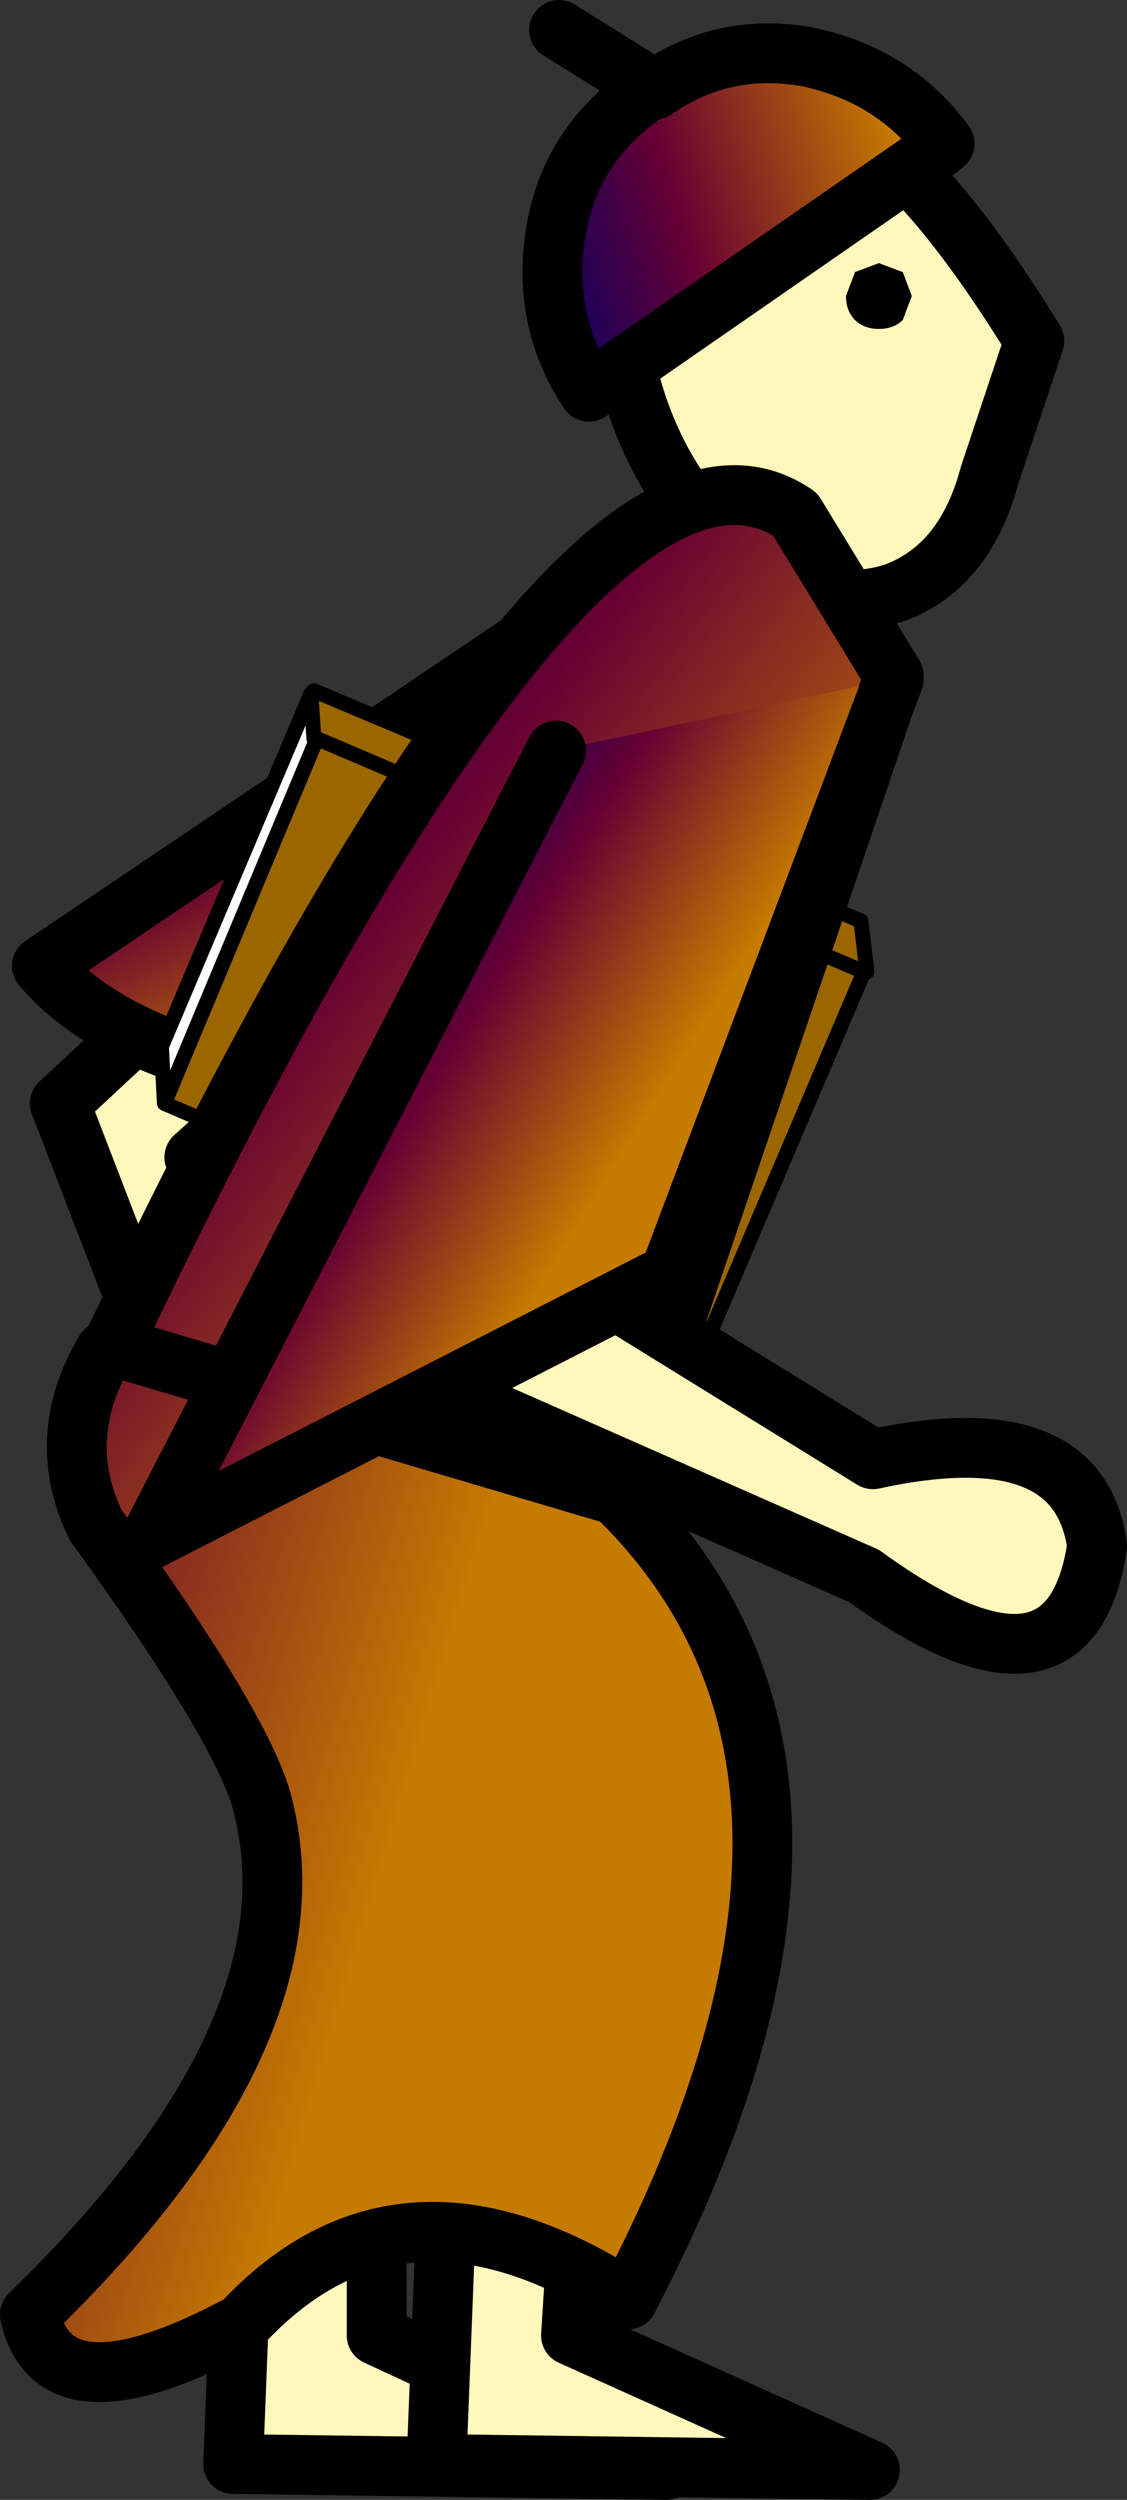
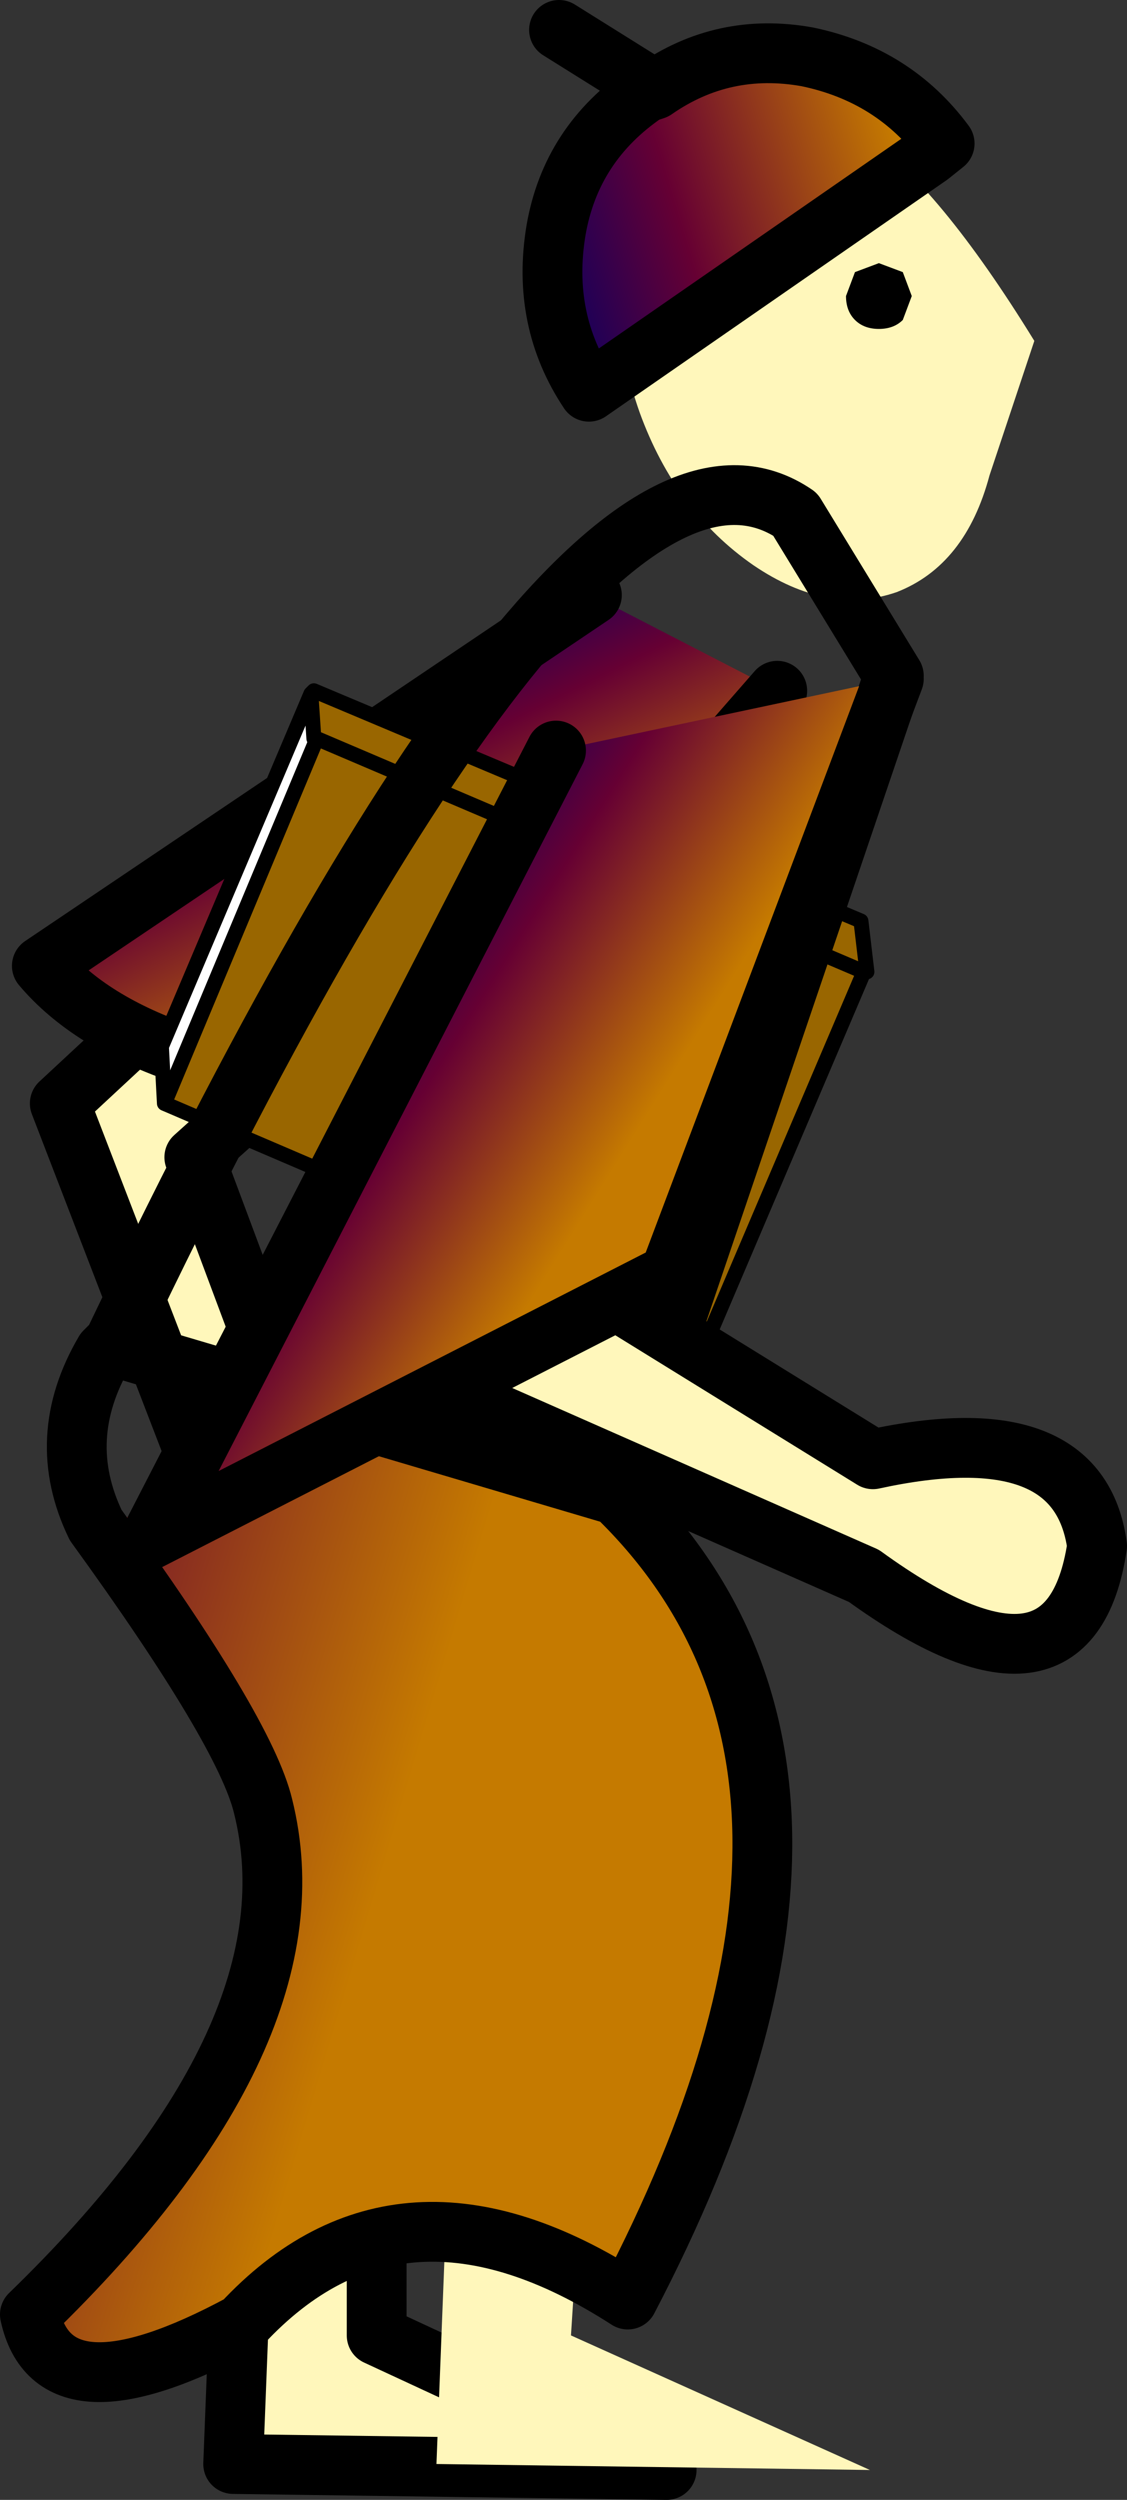
<svg xmlns="http://www.w3.org/2000/svg" height="41.8px" width="18.85px">
  <rect width="100%" height="100%" fill="#333333" stroke="none" />
  <g transform="matrix(1.0, 0.0, 0.0, 1.0, 10.55, 31.95)">
    <path d="M-4.25 7.1 L0.6 9.35 -6.65 9.25 -6.4 2.85 -4.25 4.75 -4.25 7.1" fill="#fff7bb" fill-rule="evenodd" stroke="none" />
    <path d="M-4.25 7.1 L0.6 9.35 -6.65 9.25 -6.4 2.85 -4.25 4.75 -4.25 7.1 Z" fill="none" stroke="#000000" stroke-linecap="round" stroke-linejoin="round" stroke-width="1.0" />
    <path d="M-1.0 7.1 L4.0 9.35 -3.25 9.25 -3.0 2.85 -0.85 4.75 -1.0 7.1" fill="#fff7bb" fill-rule="evenodd" stroke="none" />
-     <path d="M-1.0 7.1 L4.0 9.35 -3.25 9.25 -3.0 2.85 -0.85 4.75 -1.0 7.1 Z" fill="none" stroke="#000000" stroke-linecap="round" stroke-linejoin="round" stroke-width="1.0" />
    <path d="M3.9 -29.7 Q5.15 -28.85 6.75 -26.25 L6.0 -24.0 Q5.6 -22.5 4.45 -22.05 3.3 -21.65 2.05 -22.5 0.75 -23.4 0.15 -25.05 -0.45 -26.75 -0.05 -28.25 0.3 -29.7 1.5 -30.15 2.65 -30.6 3.9 -29.7" fill="#fff7bb" fill-rule="evenodd" stroke="none" />
-     <path d="M3.9 -29.7 Q2.65 -30.6 1.5 -30.15 0.3 -29.7 -0.05 -28.25 -0.45 -26.75 0.15 -25.05 0.75 -23.4 2.05 -22.5 3.3 -21.65 4.45 -22.05 5.6 -22.5 6.0 -24.0 L6.75 -26.25 Q5.15 -28.85 3.9 -29.7 Z" fill="none" stroke="#000000" stroke-linecap="round" stroke-linejoin="round" stroke-width="1.0" />
    <path d="M4.15 -26.45 Q3.9 -26.45 3.75 -26.6 3.6 -26.75 3.6 -27.0 L3.75 -27.4 4.15 -27.55 4.55 -27.4 4.7 -27.0 4.55 -26.6 Q4.4 -26.45 4.15 -26.45" fill="#000000" fill-rule="evenodd" stroke="none" />
    <path d="M0.25 -30.4 L0.4 -30.45 Q1.55 -31.25 2.95 -31.0 4.4 -30.7 5.25 -29.55 L5.0 -29.35 -0.7 -25.4 Q-1.5 -26.6 -1.25 -28.1 -1.0 -29.55 0.25 -30.4" fill="url(#gradient0)" fill-rule="evenodd" stroke="none" />
    <path d="M0.25 -30.4 Q-1.0 -29.55 -1.25 -28.1 -1.5 -26.6 -0.7 -25.4 L5.0 -29.35 5.25 -29.55 Q4.4 -30.7 2.95 -31.0 1.55 -31.25 0.4 -30.45 L0.25 -30.4 M0.4 -30.45 L-1.2 -31.45" fill="none" stroke="#000000" stroke-linecap="round" stroke-linejoin="round" stroke-width="1.0" />
    <path d="M-1.9 -17.45 L-7.3 -12.6 -5.6 -8.05 Q-2.55 -6.35 -3.8 -4.55 -6.1 -2.65 -6.95 -6.75 L-9.55 -13.5 -2.5 -20.05 -1.9 -17.45" fill="#fff7bb" fill-rule="evenodd" stroke="none" />
    <path d="M-1.9 -17.45 L-2.5 -20.05 -9.55 -13.5 -6.95 -6.75 Q-6.1 -2.65 -3.8 -4.55 -2.55 -6.35 -5.6 -8.05 L-7.3 -12.6 -1.9 -17.45 Z" fill="none" stroke="#000000" stroke-linecap="round" stroke-linejoin="round" stroke-width="1.0" />
    <path d="M2.45 -20.4 L-3.45 -13.65 Q-8.25 -13.9 -9.85 -15.8 L-0.65 -22.0 2.45 -20.4" fill="url(#gradient1)" fill-rule="evenodd" stroke="none" />
    <path d="M-0.65 -22.0 L-9.85 -15.8 Q-8.25 -13.9 -3.45 -13.65 L2.45 -20.4" fill="none" stroke="#000000" stroke-linecap="round" stroke-linejoin="round" stroke-width="1.0" />
    <path d="M3.9 -15.7 L3.95 -15.7 3.9 -15.7 M-5.3 -20.4 L-5.35 -20.35 -5.35 -20.45 -5.3 -20.4" fill="#ff0000" fill-rule="evenodd" stroke="none" />
    <path d="M-5.35 -20.35 L-5.3 -19.6 -5.25 -19.6 -7.8 -13.5 -7.85 -14.45 -5.35 -20.35" fill="#ffffff" fill-rule="evenodd" stroke="none" />
    <path d="M3.95 -15.7 L3.9 -15.7 -5.25 -19.6 3.9 -15.7 1.3 -9.6 -7.8 -13.5 -5.25 -19.6 -5.3 -19.6 -5.35 -20.35 -5.3 -20.4 3.85 -16.55 3.95 -15.7" fill="#996600" fill-rule="evenodd" stroke="none" />
    <path d="M3.9 -15.7 L3.95 -15.7 3.85 -16.55 -5.3 -20.4 -5.35 -20.35 -5.3 -19.6 -5.25 -19.6 3.9 -15.7 1.3 -9.6 -7.8 -13.5 -7.85 -14.45 -5.35 -20.35 M-7.8 -13.5 L-5.25 -19.6" fill="none" stroke="#000000" stroke-linecap="round" stroke-linejoin="round" stroke-width="0.25" />
-     <path d="M-8.6 -9.6 Q-0.85 -25.8 2.75 -23.35 L4.4 -20.65 -0.25 -6.95 -0.3 -6.85 -3.25 -7.9 -8.95 -6.45 -8.65 -8.65 -8.65 -8.75 -8.85 -8.65 -9.0 -8.6 -9.05 -8.65 -9.05 -8.7 -8.95 -8.95 -8.7 -8.85 -8.7 -8.9 -8.9 -8.95 -8.75 -9.25 -8.7 -9.35 -8.65 -9.5 -8.8 -9.35 -9.3 -8.85 -8.7 -9.45 -8.6 -9.6 M-8.8 -9.35 L-8.7 -9.45 -8.8 -9.35" fill="url(#gradient2)" fill-rule="evenodd" stroke="none" />
    <path d="M-8.95 -6.45 L-3.25 -7.9 -0.3 -6.85 -0.25 -6.95 Q4.55 -2.3 -0.05 6.5 -3.85 4.05 -6.5 6.9 -9.65 8.6 -10.05 6.75 -5.2 2.05 -6.15 -1.75 -6.45 -3.0 -8.95 -6.45" fill="url(#gradient3)" fill-rule="evenodd" stroke="none" />
    <path d="M-0.25 -6.95 L4.4 -20.65 2.75 -23.35 Q-0.85 -25.8 -8.6 -9.6 M-8.7 -9.45 L-8.8 -9.35 Q-9.65 -7.9 -8.95 -6.45 -6.45 -3.0 -6.15 -1.75 -5.2 2.05 -10.05 6.75 -9.65 8.6 -6.5 6.9 -3.85 4.05 -0.05 6.5 4.55 -2.3 -0.25 -6.95 Z" fill="none" stroke="#000000" stroke-linecap="round" stroke-linejoin="round" stroke-width="1.0" />
    <path d="M4.05 -7.55 Q7.5 -8.3 7.8 -6.1 7.35 -3.1 3.9 -5.6 L-2.9 -8.6 -1.05 -10.7 4.05 -7.55" fill="#fff7bb" fill-rule="evenodd" stroke="none" />
    <path d="M4.05 -7.55 L-1.05 -10.7 -2.9 -8.6 3.9 -5.6 Q7.35 -3.1 7.8 -6.1 7.5 -8.3 4.05 -7.55 Z" fill="none" stroke="#000000" stroke-linecap="round" stroke-linejoin="round" stroke-width="1.0" />
    <path d="M4.4 -20.6 L0.65 -10.65 -8.05 -6.2 -1.25 -19.4 4.4 -20.6" fill="url(#gradient4)" fill-rule="evenodd" stroke="none" />
    <path d="M-1.25 -19.4 L-8.05 -6.2 0.65 -10.65 4.4 -20.6" fill="none" stroke="#000000" stroke-linecap="round" stroke-linejoin="round" stroke-width="1.0" />
  </g>
  <defs>
    <linearGradient gradientTransform="matrix(-0.004, 0.001, 0.006, 0.02, 14.5, 15.65)" gradientUnits="userSpaceOnUse" id="gradient0" spreadMethod="pad" x1="-819.2" x2="819.2">
      <stop offset="0.0" stop-color="#c57a00" />
      <stop offset="0.573" stop-color="#660033" />
      <stop offset="1.0" stop-color="#000066" />
    </linearGradient>
    <linearGradient gradientTransform="matrix(-0.002, -0.003, -0.008, 0.004, -4.35, -18.25)" gradientUnits="userSpaceOnUse" id="gradient1" spreadMethod="pad" x1="-819.2" x2="819.2">
      <stop offset="0.0" stop-color="#c57a00" />
      <stop offset="0.573" stop-color="#660033" />
      <stop offset="1.0" stop-color="#000066" />
    </linearGradient>
    <linearGradient gradientTransform="matrix(-0.006, -0.005, -0.013, 0.017, -8.75, -9.4)" gradientUnits="userSpaceOnUse" id="gradient2" spreadMethod="pad" x1="-819.2" x2="819.2">
      <stop offset="0.0" stop-color="#c57a00" />
      <stop offset="0.573" stop-color="#660033" />
      <stop offset="1.0" stop-color="#000066" />
    </linearGradient>
    <linearGradient gradientTransform="matrix(-0.008, -0.002, -0.006, 0.02, -9.15, -7.45)" gradientUnits="userSpaceOnUse" id="gradient3" spreadMethod="pad" x1="-819.2" x2="819.2">
      <stop offset="0.0" stop-color="#c57a00" />
      <stop offset="0.573" stop-color="#660033" />
      <stop offset="1.0" stop-color="#000066" />
    </linearGradient>
    <linearGradient gradientTransform="matrix(-0.003, -0.002, -0.005, 0.008, -2.65, -14.2)" gradientUnits="userSpaceOnUse" id="gradient4" spreadMethod="pad" x1="-819.2" x2="819.2">
      <stop offset="0.0" stop-color="#c57a00" />
      <stop offset="0.573" stop-color="#660033" />
      <stop offset="1.0" stop-color="#000066" />
    </linearGradient>
  </defs>
</svg>